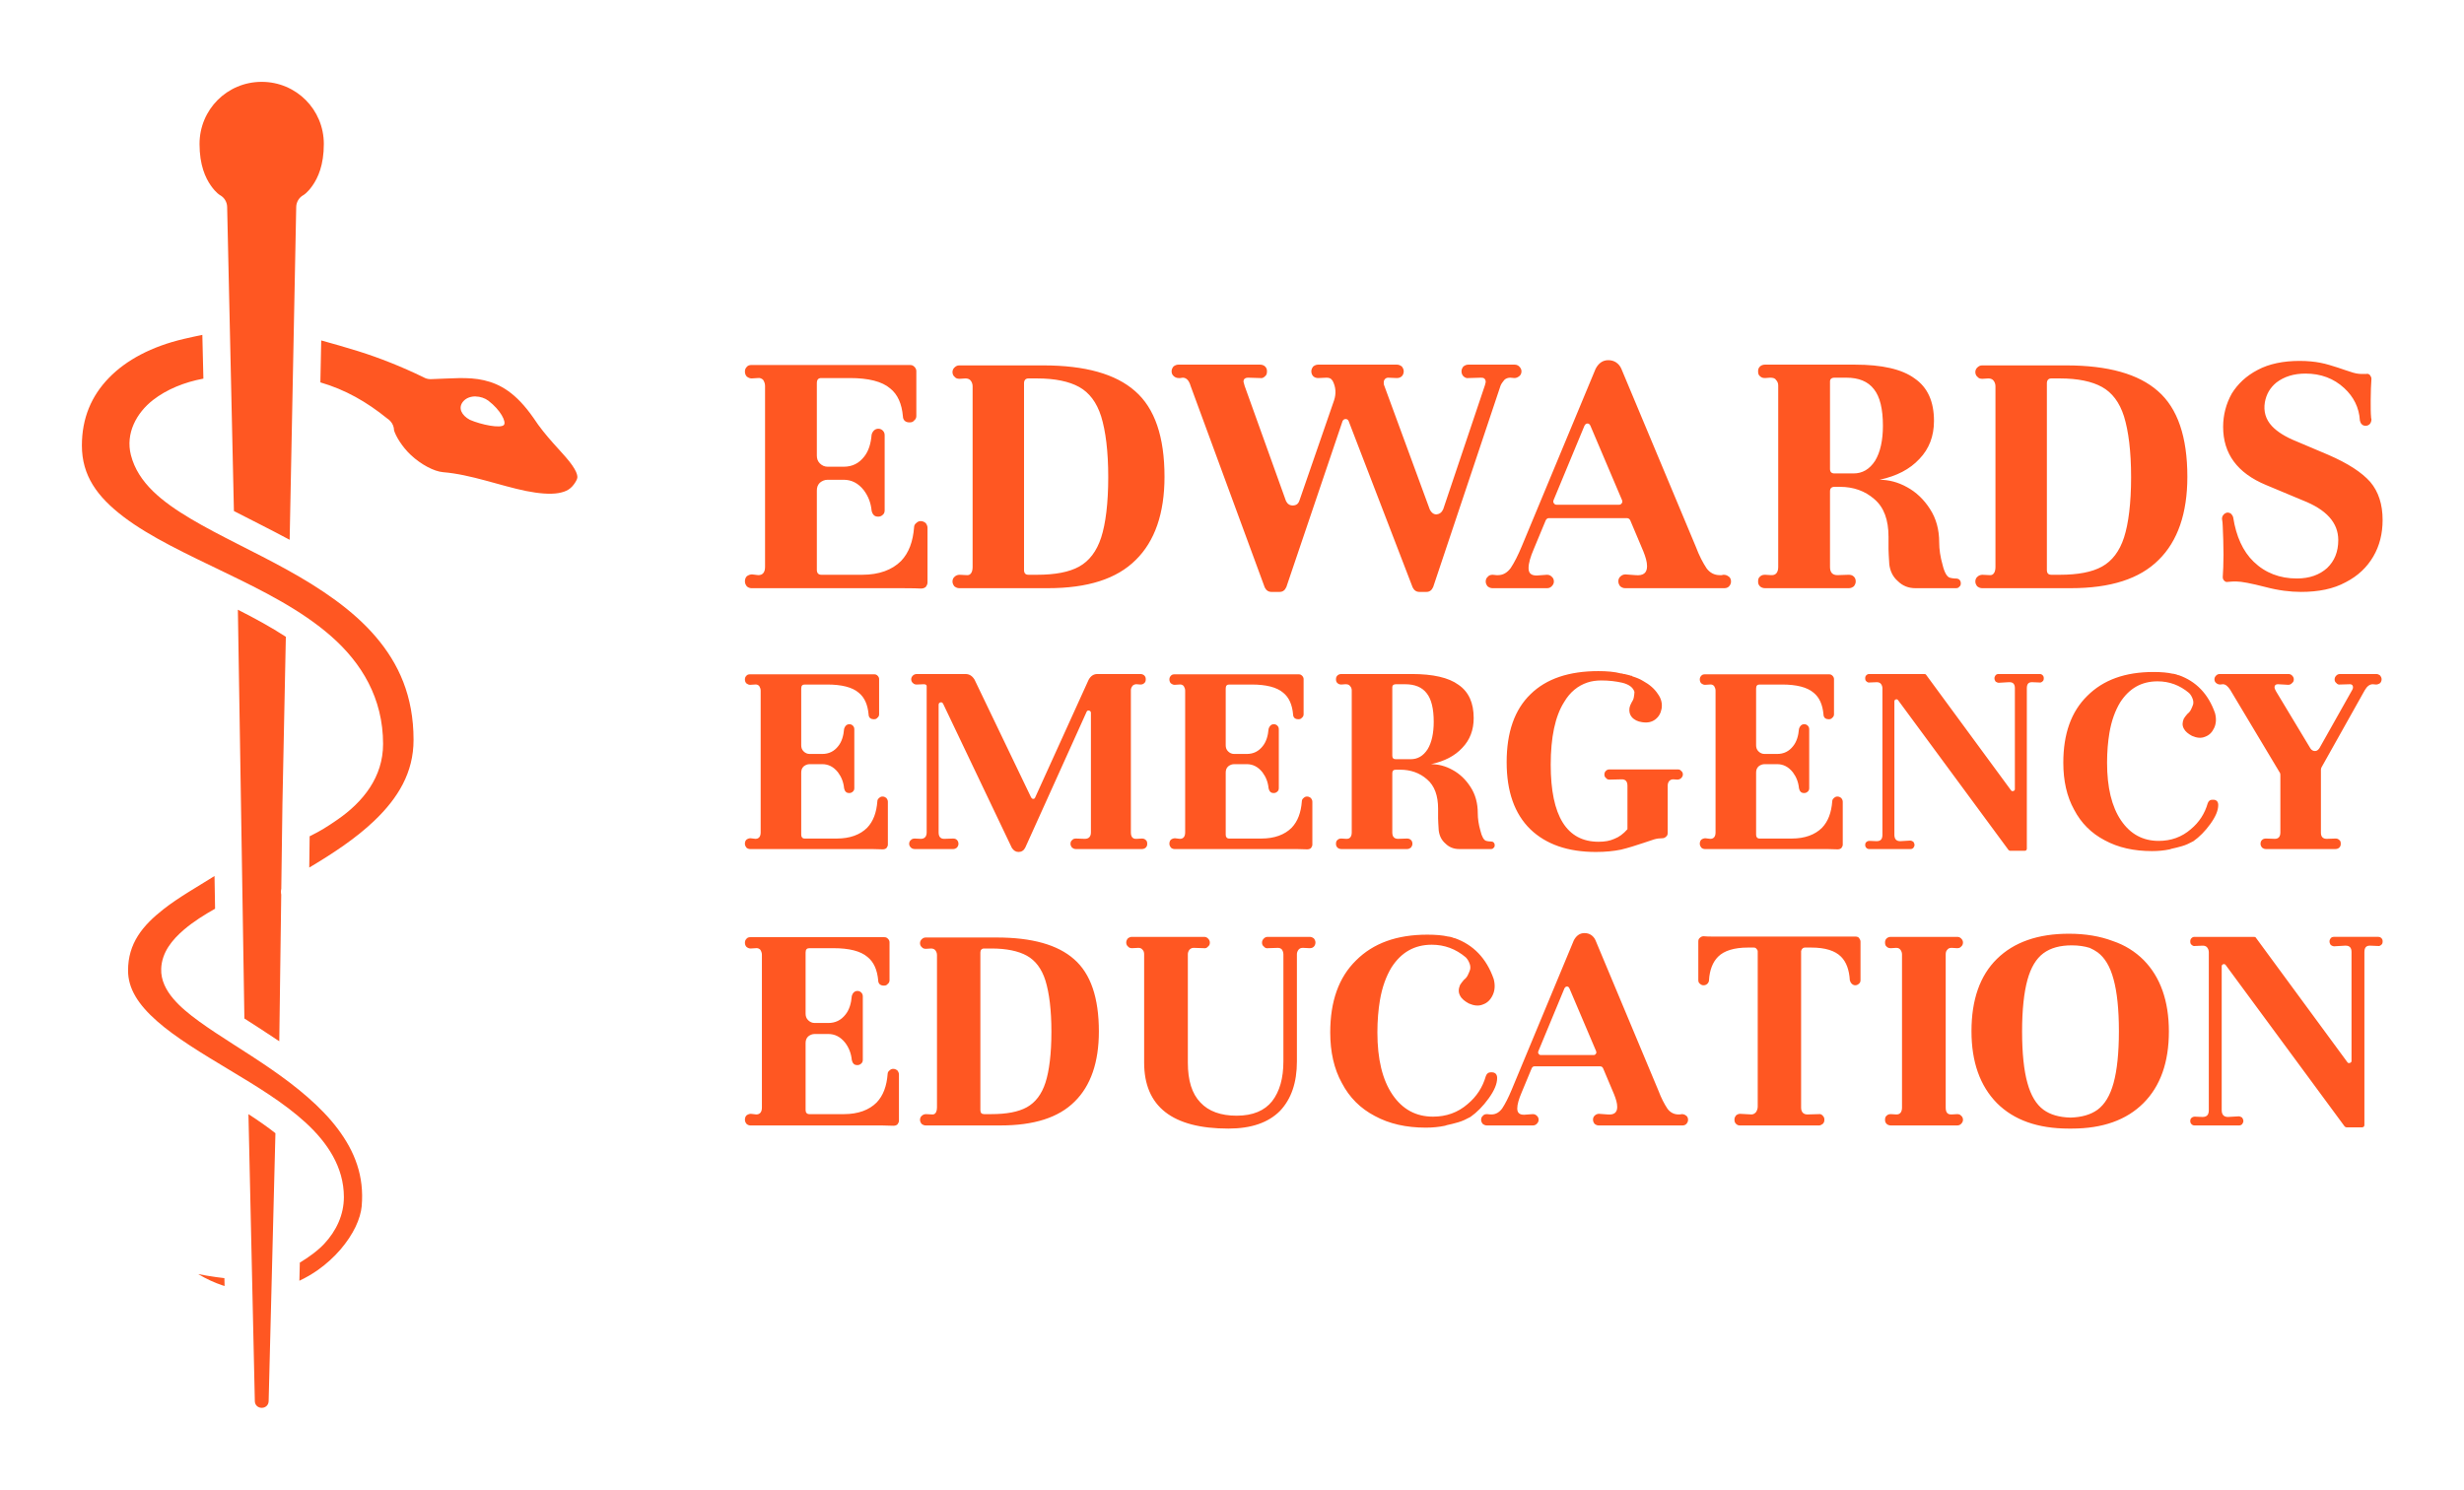
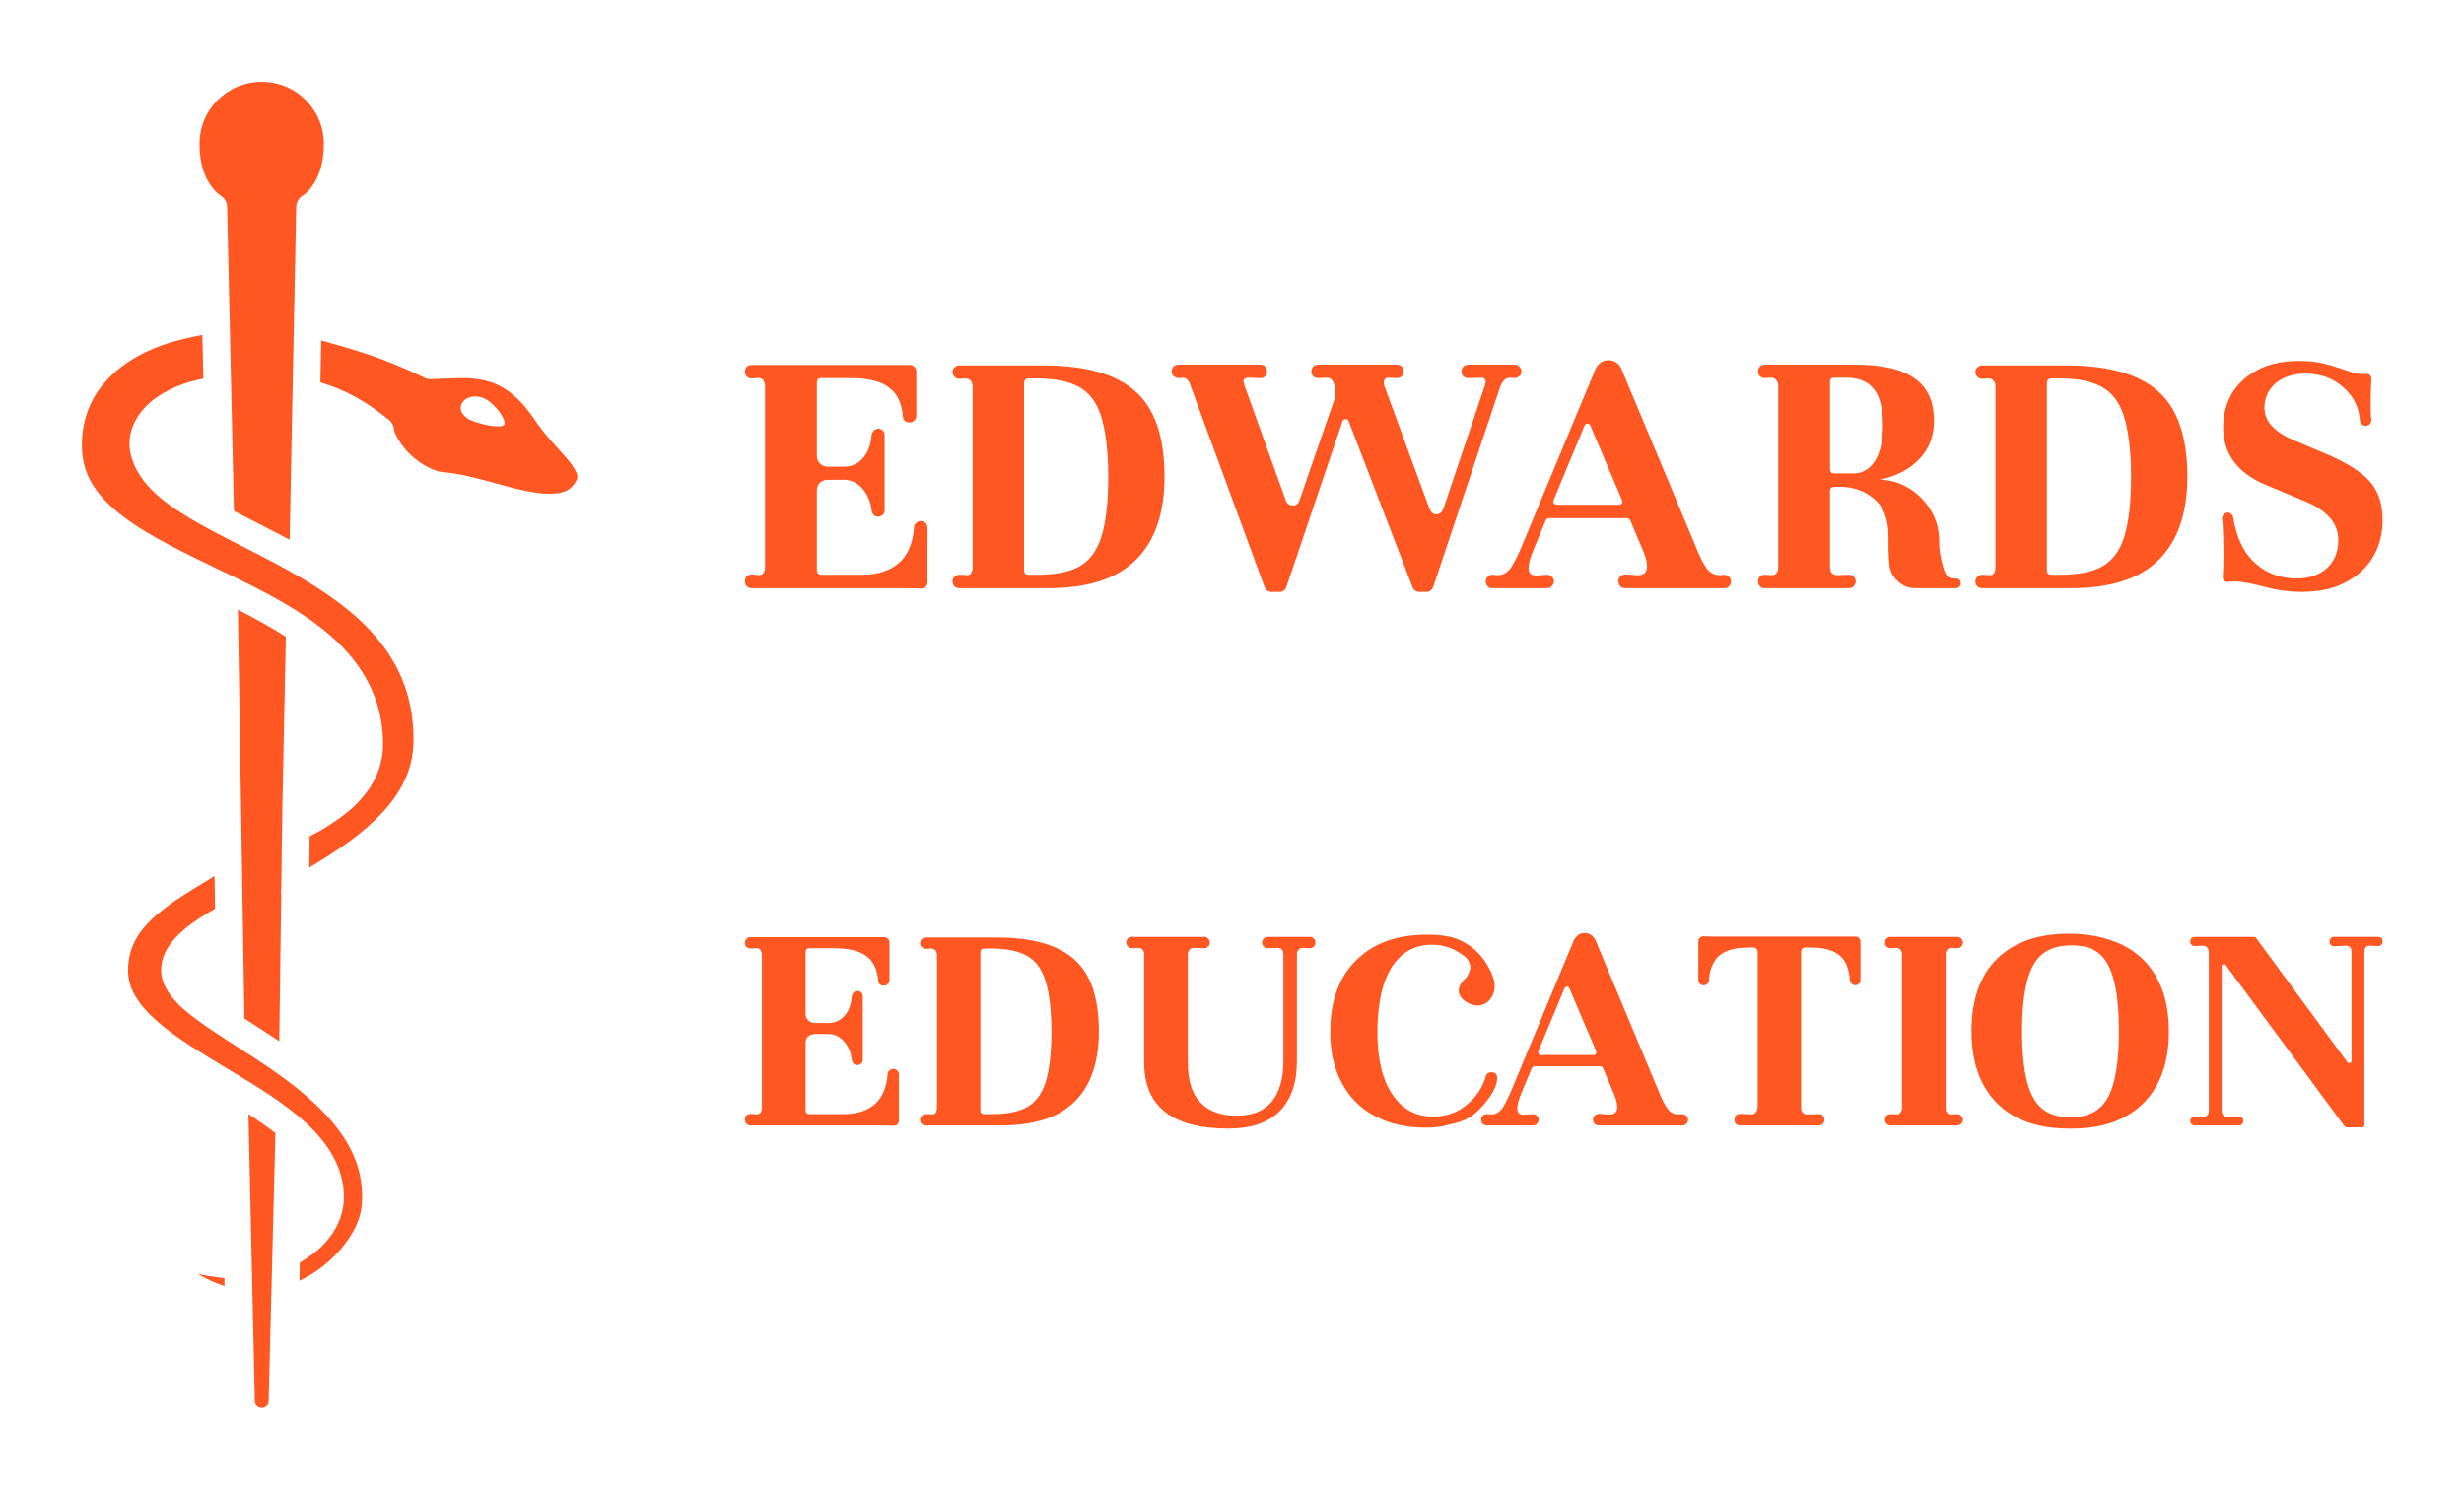
<svg xmlns="http://www.w3.org/2000/svg" version="1.1" width="3213.523" height="1943.06" viewBox="0 0 3213.523 1943.06">
  <g transform="scale(10.676) translate(10, 10)">
    <defs id="SvgjsDefs4599" />
    <g id="SvgjsG4600" featureKey="symbolFeature-0" transform="matrix(6.123,0,0,6.123,-50.731,0)" fill="#ff5722">
      <g transform="translate(131.03,-196.708)">
        <path d="m -119.157,196.708 c -0.688,0 -1.24,0.552 -1.24,1.24 0,0.422 0.118,0.676 0.226,0.83 0.108,0.154 0.185,0.192 0.185,0.192 0.085,0.048 0.138,0.137 0.14,0.234 l 0.135,6.068 c 0.347,0.18 0.727,0.367 1.112,0.574 l 0.131,-6.641 c 0.002,-0.098 0.055,-0.187 0.14,-0.235 0,0 0.077,-0.038 0.185,-0.192 0.108,-0.154 0.226,-0.407 0.226,-0.83 0,-0.688 -0.552,-1.24 -1.24,-1.24 z m -1.184,5.049 c -0.108,0.022 -0.235,0.049 -0.371,0.081 -0.636,0.149 -1.147,0.419 -1.494,0.778 -0.347,0.358 -0.538,0.8 -0.538,1.349 0,0.599 0.304,1.021 0.831,1.422 0.526,0.401 1.264,0.745 2.018,1.109 0.754,0.364 1.526,0.748 2.128,1.278 0.602,0.53 1.032,1.232 1.032,2.146 0,0.661 -0.398,1.157 -0.913,1.512 -0.205,0.141 -0.33,0.221 -0.552,0.33 l -0.008,0.624 c 0.467,-0.277 0.931,-0.583 1.297,-0.933 0.477,-0.455 0.784,-0.964 0.784,-1.614 0,-0.874 -0.294,-1.519 -0.754,-2.058 -0.46,-0.539 -1.096,-0.963 -1.761,-1.332 -0.665,-0.369 -1.356,-0.681 -1.928,-1.021 -0.571,-0.34 -1.053,-0.715 -1.196,-1.272 -0.111,-0.433 0.111,-0.842 0.442,-1.1 0.273,-0.212 0.624,-0.355 1.004,-0.426 z m 2.372,0.108 -0.017,0.84 c 0.497,0.145 0.921,0.386 1.336,0.722 0.025,0.016 0.047,0.035 0.066,0.058 0.043,0.049 0.067,0.112 0.068,0.177 0.03,0.106 0.154,0.323 0.336,0.493 0.202,0.189 0.462,0.327 0.643,0.342 0.548,0.044 1.145,0.272 1.654,0.375 0.254,0.051 0.482,0.07 0.645,0.042 0.163,-0.029 0.257,-0.082 0.342,-0.221 0.045,-0.074 0.043,-0.097 0.029,-0.153 -0.014,-0.056 -0.064,-0.146 -0.15,-0.255 -0.172,-0.217 -0.473,-0.496 -0.718,-0.872 -0.35,-0.502 -0.664,-0.675 -0.985,-0.75 -0.321,-0.075 -0.67,-0.033 -1.053,-0.023 -6.7e-4,4e-5 -0.001,7e-5 -0.002,1e-4 -0.001,4e-5 -0.003,7e-5 -0.004,1.1e-4 -0.007,2.3e-4 -0.015,1.7e-4 -0.022,-1.8e-4 -3.3e-4,-4e-5 -6.7e-4,-8e-5 -10e-4,-1.2e-4 -0.045,-0.002 -0.089,-0.015 -0.128,-0.038 -0.437,-0.212 -0.873,-0.385 -1.3,-0.519 -0.238,-0.075 -0.522,-0.155 -0.739,-0.215 z m 3.079,1.121 c 0.094,0.001 0.188,0.034 0.255,0.084 0.246,0.188 0.362,0.423 0.311,0.484 -0.063,0.074 -0.45,-0.002 -0.682,-0.103 -0.159,-0.087 -0.242,-0.234 -0.131,-0.366 0.062,-0.072 0.155,-0.101 0.248,-0.1 z m -4.742,4.254 0.062,3.874 v 2.3e-4 l 0.068,4.284 c 0.219,0.141 0.456,0.292 0.696,0.454 l 0.039,-2.925 c -0.008,-0.039 -0.008,-0.08 0.001,-0.118 l 0.023,-1.692 c 0,-6.7e-4 0,-0.001 0,-0.002 l 0.068,-3.334 c -0.293,-0.191 -0.619,-0.369 -0.957,-0.54 z m -0.466,5.315 c -0.344,0.217 -0.711,0.422 -1.015,0.66 -0.425,0.332 -0.709,0.686 -0.71,1.223 -10e-4,0.364 0.203,0.682 0.577,1.012 0.374,0.33 0.901,0.647 1.44,0.971 0.539,0.324 1.091,0.656 1.526,1.055 0.435,0.399 0.763,0.888 0.763,1.486 0,0.173 -0.037,0.343 -0.105,0.5 -0.068,0.157 -0.166,0.302 -0.287,0.432 -0.135,0.144 -0.325,0.278 -0.487,0.375 l -0.009,0.362 c 0.13,-0.061 0.254,-0.133 0.369,-0.214 0.171,-0.121 0.323,-0.261 0.45,-0.408 0.127,-0.148 0.229,-0.303 0.301,-0.452 0.071,-0.149 0.112,-0.291 0.123,-0.41 0.054,-0.604 -0.138,-1.094 -0.475,-1.544 -0.337,-0.449 -0.825,-0.844 -1.331,-1.194 -0.506,-0.35 -1.028,-0.655 -1.438,-0.953 -0.205,-0.149 -0.383,-0.295 -0.521,-0.46 -0.138,-0.165 -0.243,-0.363 -0.235,-0.589 0.012,-0.332 0.222,-0.582 0.453,-0.78 0.192,-0.164 0.413,-0.301 0.622,-0.419 z m 0.677,4.753 0.127,5.711 c 7e-5,0.004 7e-5,0.007 0,0.011 3.7e-4,0.079 0.059,0.137 0.138,0.137 0.079,0 0.138,-0.058 0.138,-0.138 2e-5,-0.002 7e-5,-0.005 1.5e-4,-0.007 l 0.135,-5.335 c -0.163,-0.129 -0.345,-0.255 -0.538,-0.38 z m -1.003,3.19 c 0.164,0.098 0.325,0.172 0.482,0.224 0.015,0.005 0.03,0.009 0.045,0.014 l -0.004,-0.157 c -0.113,-0.011 -0.22,-0.029 -0.35,-0.049 -0.057,-0.009 -0.115,-0.02 -0.174,-0.032 z m 0.579,2.512 c 1.5e-4,-0.001 -7e-5,0.003 -1.5e-4,0.005 v 9.5e-4 0.003 c -2e-5,-0.004 3e-5,-0.007 1.5e-4,-0.011 z" style="color:;font-style:normal;font-variant:normal;font-weight:normal;font-stretch:normal;font-size:medium;line-height:normal;font-family:sans-serif;font-variant-ligatures:normal;font-variant-position:normal;font-variant-caps:normal;font-variant-numeric:normal;font-variant-alternates:normal;font-feature-settings:normal;text-indent:0;text-align:start;text-decoration:none;text-decoration-line:none;text-decoration-style:solid;text-decoration-color:;letter-spacing:normal;word-spacing:normal;text-transform:none;writing-mode:lr-tb;direction:ltr;text-orientation:mixed;dominant-baseline:auto;baseline-shift:baseline;text-anchor:start;white-space:normal;shape-padding:0;clip-rule:nonzero;display:inline;overflow:visible;visibility:visible;opacity:1;isolation:auto;mix-blend-mode:normal;color-interpolation:sRGB;color-interpolation-filters:linearRGB;solid-color:;solid-opacity:1;vector-effect:none;fill:#ff5722;fill-opacity:1;fill-rule:nonzero;stroke:none;stroke-width:0.551;stroke-linecap:round;stroke-linejoin:round;stroke-miterlimit:4;stroke-dasharray:none;stroke-dashoffset:0;stroke-opacity:1;color-rendering:auto;image-rendering:auto;shape-rendering:auto;text-rendering:auto;enable-background:accumulate" />
      </g>
    </g>
    <g id="SvgjsG4601" featureKey="nameFeature-0" transform="matrix(1.138,0,0,1.138,77.815,16.344)" fill="#ff5722">
      <path d="M21.64 32.8 l0.04 0 c0.2 0 0.36 0.08 0.52 0.2 c0.12 0.16 0.2 0.32 0.2 0.52 l0 5.88 c0 0.16 -0.08 0.32 -0.2 0.48 c-0.16 0.12 -0.32 0.16 -0.52 0.16 c-0.68 -0.04 -1.76 -0.04 -3.16 -0.04 l-15.04 0 c-0.16 0 -0.36 -0.08 -0.48 -0.2 c-0.12 -0.16 -0.2 -0.32 -0.2 -0.52 l0 -0.04 c0 -0.2 0.08 -0.4 0.2 -0.52 c0.16 -0.12 0.36 -0.2 0.56 -0.2 l0.68 0.08 c0.48 0 0.72 -0.32 0.72 -0.88 l0 -19.44 c0 -0.24 -0.08 -0.44 -0.2 -0.64 c-0.16 -0.16 -0.36 -0.24 -0.6 -0.2 l-0.64 0.04 c-0.2 0 -0.36 -0.08 -0.52 -0.2 c-0.12 -0.12 -0.2 -0.32 -0.2 -0.52 l0 -0.04 c0 -0.2 0.08 -0.36 0.2 -0.48 c0.12 -0.16 0.32 -0.2 0.48 -0.2 l17 0 l0.04 0 c0.2 0 0.32 0.04 0.48 0.2 c0.12 0.12 0.2 0.28 0.2 0.44 l0 4.84 c0 0.2 -0.08 0.36 -0.24 0.48 c-0.12 0.16 -0.28 0.2 -0.48 0.2 l-0.04 0 c-0.16 0 -0.32 -0.04 -0.48 -0.16 c-0.12 -0.12 -0.2 -0.28 -0.2 -0.48 c-0.12 -1.36 -0.56 -2.36 -1.36 -3 c-0.88 -0.76 -2.36 -1.12 -4.32 -1.12 l-3.08 0 c-0.32 0 -0.48 0.16 -0.48 0.56 l0 7.76 c0 0.32 0.08 0.6 0.32 0.84 s0.52 0.36 0.84 0.36 l1.72 0 c0.92 0 1.64 -0.36 2.2 -1.08 c0.48 -0.6 0.72 -1.4 0.8 -2.36 c0.04 -0.16 0.12 -0.32 0.24 -0.44 s0.28 -0.2 0.48 -0.2 s0.36 0.08 0.48 0.2 c0.16 0.16 0.2 0.32 0.2 0.52 l0 8.04 c0 0.16 -0.04 0.36 -0.2 0.48 c-0.12 0.12 -0.28 0.2 -0.48 0.2 s-0.36 -0.04 -0.48 -0.16 s-0.2 -0.28 -0.24 -0.48 c-0.08 -0.84 -0.36 -1.56 -0.84 -2.2 c-0.6 -0.76 -1.32 -1.12 -2.16 -1.12 l-1.72 0 c-0.32 0 -0.6 0.12 -0.84 0.32 c-0.24 0.24 -0.32 0.52 -0.32 0.84 l0 8.52 c0 0.32 0.16 0.52 0.48 0.52 l4.4 0 c1.8 0 3.2 -0.52 4.16 -1.48 c0.84 -0.88 1.28 -2.08 1.4 -3.64 c0 -0.16 0.08 -0.32 0.24 -0.44 c0.12 -0.12 0.28 -0.2 0.44 -0.2 z M44.68 18.84 c2.12 1.84 3.16 4.92 3.16 9.2 c0 3.92 -1.04 6.92 -3.08 8.92 c-2.04 2.04 -5.16 3.04 -9.44 3.04 l-9.52 0 c-0.2 0 -0.36 -0.08 -0.52 -0.2 c-0.12 -0.16 -0.2 -0.32 -0.2 -0.52 s0.08 -0.4 0.24 -0.52 c0.12 -0.12 0.32 -0.2 0.52 -0.2 l0.8 0.04 l0.04 0 c0.2 0 0.32 -0.08 0.44 -0.28 c0.08 -0.16 0.12 -0.36 0.12 -0.6 l0 -19.4 c0 -0.24 -0.08 -0.44 -0.2 -0.6 s-0.32 -0.24 -0.56 -0.24 l-0.64 0.04 c-0.2 0 -0.4 -0.04 -0.52 -0.2 c-0.16 -0.12 -0.24 -0.32 -0.24 -0.52 s0.08 -0.36 0.2 -0.48 c0.16 -0.16 0.32 -0.24 0.52 -0.24 l9.04 0 c4.48 0 7.76 0.92 9.84 2.76 z M41.04 34.56 c0.48 -1.48 0.76 -3.68 0.76 -6.48 s-0.28 -4.96 -0.76 -6.52 c-0.48 -1.52 -1.28 -2.56 -2.36 -3.16 s-2.6 -0.92 -4.52 -0.92 l-0.92 0 c-0.32 0 -0.48 0.2 -0.48 0.52 l0 20.04 c0 0.36 0.16 0.52 0.48 0.52 l0.92 0 c1.92 0 3.44 -0.28 4.52 -0.88 s1.88 -1.64 2.36 -3.12 z M79.72 16.72 c0 -0.2 0.08 -0.36 0.2 -0.52 c0.16 -0.12 0.32 -0.2 0.52 -0.2 l5 0 c0.2 0 0.36 0.08 0.48 0.2 c0.16 0.16 0.24 0.32 0.24 0.52 s-0.08 0.4 -0.24 0.52 s-0.32 0.2 -0.52 0.2 l-0.44 -0.04 c-0.24 0 -0.48 0.08 -0.64 0.24 c-0.16 0.2 -0.32 0.4 -0.4 0.6 l-7.24 21.64 c-0.16 0.36 -0.4 0.52 -0.72 0.52 l-0.76 0 c-0.32 0 -0.56 -0.16 -0.72 -0.48 l-6.88 -17.88 c-0.08 -0.16 -0.2 -0.2 -0.32 -0.2 c-0.16 0 -0.24 0.08 -0.32 0.2 l-6.04 17.84 c-0.16 0.36 -0.4 0.52 -0.72 0.52 l-0.88 0 c-0.32 0 -0.56 -0.16 -0.72 -0.48 l-7.96 -21.64 c-0.16 -0.56 -0.44 -0.88 -0.84 -0.88 l-0.28 0.04 l-0.16 0 c-0.2 0 -0.4 -0.08 -0.52 -0.2 c-0.16 -0.12 -0.24 -0.32 -0.24 -0.52 s0.08 -0.36 0.2 -0.52 c0.16 -0.12 0.32 -0.2 0.52 -0.2 l8.8 0 c0.2 0 0.4 0.08 0.52 0.2 c0.16 0.16 0.2 0.32 0.2 0.52 s-0.04 0.4 -0.2 0.52 c-0.16 0.16 -0.32 0.24 -0.52 0.2 l-1.28 -0.04 c-0.2 0 -0.32 0.04 -0.4 0.12 c-0.08 0.04 -0.12 0.16 -0.12 0.32 l0.12 0.44 l4.44 12.36 c0.16 0.32 0.4 0.48 0.72 0.48 c0.36 0 0.6 -0.16 0.72 -0.52 l3.72 -10.76 c0.24 -0.72 0.2 -1.44 -0.16 -2.12 l-0.04 -0.04 c-0.12 -0.2 -0.32 -0.28 -0.6 -0.28 l-0.88 0.04 c-0.2 0 -0.4 -0.04 -0.56 -0.2 c-0.12 -0.12 -0.2 -0.32 -0.2 -0.52 s0.08 -0.36 0.2 -0.52 c0.16 -0.12 0.32 -0.2 0.52 -0.2 l8.48 0 c0.2 0 0.36 0.08 0.52 0.2 c0.12 0.16 0.2 0.32 0.2 0.52 s-0.08 0.4 -0.2 0.52 c-0.16 0.16 -0.36 0.2 -0.56 0.2 l-0.92 -0.04 c-0.2 0 -0.36 0.12 -0.44 0.32 c-0.04 0.2 -0.04 0.4 0.04 0.56 l4.88 13.28 c0.16 0.32 0.4 0.52 0.72 0.52 c0.32 -0.04 0.56 -0.2 0.72 -0.56 l4.48 -13.32 l0.08 -0.32 c0 -0.16 -0.04 -0.28 -0.12 -0.36 c-0.12 -0.12 -0.24 -0.12 -0.4 -0.12 l-1.32 0.04 c-0.2 0.04 -0.4 -0.04 -0.56 -0.2 c-0.12 -0.12 -0.2 -0.32 -0.2 -0.52 z M107.84 38.56 c0.2 0 0.36 0.04 0.52 0.16 c0.16 0.08 0.24 0.24 0.28 0.4 c0.04 0.24 0 0.44 -0.16 0.64 c-0.12 0.16 -0.32 0.24 -0.52 0.24 l-10.68 0 c-0.2 0 -0.36 -0.08 -0.52 -0.2 c-0.12 -0.16 -0.2 -0.32 -0.2 -0.52 l0 -0.04 c0 -0.2 0.08 -0.36 0.2 -0.48 c0.16 -0.16 0.36 -0.24 0.56 -0.24 l1.08 0.08 c0.84 0.08 1.24 -0.24 1.24 -0.96 c0 -0.48 -0.16 -1 -0.4 -1.6 l-1.4 -3.32 c-0.08 -0.16 -0.2 -0.24 -0.36 -0.24 l-8.4 0 c-0.12 0 -0.24 0.08 -0.32 0.24 l-1.28 3.08 c-0.36 0.84 -0.56 1.52 -0.56 2.04 c0 0.56 0.28 0.8 0.88 0.8 l1.08 -0.08 c0.2 0 0.36 0.04 0.52 0.2 c0.16 0.12 0.24 0.32 0.24 0.52 s-0.08 0.36 -0.24 0.52 c-0.12 0.12 -0.28 0.2 -0.48 0.2 l-5.88 0 c-0.2 0 -0.36 -0.08 -0.52 -0.2 c-0.12 -0.16 -0.2 -0.32 -0.2 -0.52 s0.08 -0.4 0.24 -0.52 c0.12 -0.16 0.32 -0.2 0.52 -0.2 l0.4 0.04 l0.16 0 c0.56 0 1 -0.28 1.36 -0.76 c0.4 -0.6 0.8 -1.4 1.2 -2.36 l7.92 -19.04 c0.32 -0.6 0.76 -0.92 1.36 -0.92 c0.32 0 0.6 0.08 0.84 0.24 s0.44 0.4 0.56 0.68 l8 19.12 c0.36 0.96 0.76 1.72 1.16 2.32 c0.36 0.48 0.84 0.72 1.4 0.72 l0.2 0 z M89.6 30.56 c-0.04 0.12 -0.04 0.24 0.04 0.32 c0.08 0.12 0.16 0.16 0.28 0.16 l6.72 0 c0.12 0 0.2 -0.04 0.28 -0.16 c0.08 -0.08 0.08 -0.2 0.04 -0.32 l-3.4 -8 c-0.08 -0.16 -0.16 -0.24 -0.32 -0.24 c-0.12 0 -0.24 0.08 -0.32 0.24 z M132.68 38.96 l0.08 0 c0.16 0 0.32 0.04 0.4 0.12 c0.12 0.12 0.16 0.24 0.16 0.4 s-0.04 0.28 -0.16 0.36 c-0.08 0.12 -0.2 0.16 -0.36 0.16 l-4.36 0 c-0.72 0 -1.36 -0.24 -1.88 -0.76 c-0.56 -0.48 -0.84 -1.12 -0.92 -1.84 l0 -0.04 c-0.04 -0.72 -0.08 -1.2 -0.08 -1.56 l0 -1.32 c0 -1.8 -0.48 -3.16 -1.52 -4.04 c-1 -0.88 -2.24 -1.32 -3.68 -1.32 l-0.6 0 c-0.16 0 -0.28 0.04 -0.36 0.12 s-0.12 0.2 -0.12 0.36 l0 8.12 c0 0.56 0.24 0.88 0.8 0.88 l1.2 -0.04 c0.2 0 0.4 0.04 0.56 0.2 c0.12 0.12 0.2 0.28 0.2 0.52 c0 0.2 -0.08 0.36 -0.2 0.52 c-0.16 0.12 -0.32 0.2 -0.52 0.2 l-9.04 0 c-0.2 0 -0.4 -0.08 -0.52 -0.2 c-0.16 -0.16 -0.2 -0.32 -0.2 -0.52 s0.04 -0.4 0.2 -0.52 c0.16 -0.16 0.32 -0.2 0.56 -0.2 l0.64 0.04 l0.08 0 c0.44 0 0.68 -0.32 0.68 -0.88 l0 -19.48 c0 -0.24 -0.08 -0.44 -0.24 -0.6 c-0.12 -0.2 -0.36 -0.24 -0.64 -0.24 l-0.52 0.04 c-0.24 0 -0.4 -0.04 -0.56 -0.2 c-0.16 -0.12 -0.2 -0.32 -0.2 -0.52 s0.04 -0.36 0.2 -0.52 c0.12 -0.12 0.32 -0.2 0.52 -0.2 l9.68 0 c2.88 0 5.04 0.48 6.4 1.48 c1.4 0.96 2.08 2.48 2.08 4.56 c0 1.64 -0.52 3 -1.56 4.08 c-1.04 1.12 -2.44 1.84 -4.28 2.24 c0.96 0 1.96 0.24 2.96 0.8 c0.96 0.52 1.8 1.32 2.44 2.32 c0.68 1.04 1 2.24 1 3.6 c0 0.76 0.12 1.56 0.36 2.4 c0.2 0.84 0.48 1.32 0.8 1.4 c0.16 0.04 0.36 0.08 0.52 0.08 z M124.12 26.32 c0.56 -0.92 0.84 -2.2 0.84 -3.76 c0 -1.8 -0.32 -3.12 -0.96 -3.92 c-0.64 -0.84 -1.64 -1.24 -2.96 -1.24 l-1.28 0 c-0.32 0 -0.48 0.16 -0.48 0.4 l0 9.4 c0 0.16 0.04 0.28 0.12 0.36 s0.2 0.12 0.36 0.12 l2.04 0 c0.96 0 1.72 -0.44 2.32 -1.36 z M154.48 18.84 c2.12 1.84 3.16 4.92 3.16 9.2 c0 3.92 -1.04 6.92 -3.08 8.92 c-2.04 2.04 -5.16 3.04 -9.44 3.04 l-9.52 0 c-0.2 0 -0.36 -0.08 -0.52 -0.2 c-0.12 -0.16 -0.2 -0.32 -0.2 -0.52 s0.08 -0.4 0.24 -0.52 c0.12 -0.12 0.32 -0.2 0.52 -0.2 l0.8 0.04 l0.04 0 c0.2 0 0.32 -0.08 0.44 -0.28 c0.08 -0.16 0.12 -0.36 0.12 -0.6 l0 -19.4 c0 -0.24 -0.08 -0.44 -0.2 -0.6 s-0.32 -0.24 -0.56 -0.24 l-0.64 0.04 c-0.2 0 -0.4 -0.04 -0.52 -0.2 c-0.16 -0.12 -0.24 -0.32 -0.24 -0.52 s0.08 -0.36 0.2 -0.48 c0.16 -0.16 0.32 -0.24 0.52 -0.24 l9.04 0 c4.48 0 7.76 0.92 9.84 2.76 z M150.84 34.56 c0.48 -1.48 0.76 -3.68 0.76 -6.48 s-0.28 -4.96 -0.76 -6.52 c-0.48 -1.52 -1.28 -2.56 -2.36 -3.16 s-2.6 -0.92 -4.52 -0.92 l-0.92 0 c-0.32 0 -0.48 0.2 -0.48 0.52 l0 20.04 c0 0.36 0.16 0.52 0.48 0.52 l0.92 0 c1.92 0 3.44 -0.28 4.52 -0.88 s1.88 -1.64 2.36 -3.12 z M177.28 28.6 c0.88 1.04 1.32 2.4 1.32 4.08 c0 1.44 -0.32 2.76 -1 3.92 s-1.64 2.08 -2.96 2.76 c-1.32 0.72 -2.92 1.04 -4.8 1.04 c-1.16 0 -2.44 -0.16 -3.8 -0.52 c-1.56 -0.4 -2.6 -0.6 -3.16 -0.6 c-0.24 0 -0.52 0 -0.84 0.04 l0 0 l-0.04 0 c-0.16 0.04 -0.28 0 -0.4 -0.12 s-0.16 -0.24 -0.16 -0.4 c0.04 -0.6 0.08 -1.4 0.08 -2.4 c0 -1.08 -0.04 -2.08 -0.08 -3 c0 -0.32 -0.04 -0.6 -0.08 -0.84 c0 -0.16 0.04 -0.32 0.16 -0.44 c0.08 -0.12 0.24 -0.2 0.4 -0.24 c0.16 0 0.28 0.04 0.4 0.12 c0.12 0.12 0.2 0.24 0.24 0.4 c0.32 2.04 1.04 3.64 2.2 4.76 c1.24 1.2 2.8 1.8 4.64 1.8 c1.36 0 2.44 -0.4 3.24 -1.12 c0.8 -0.76 1.2 -1.76 1.2 -3 c0 -1.88 -1.28 -3.28 -3.84 -4.28 l-3.92 -1.64 c-3.08 -1.28 -4.6 -3.36 -4.6 -6.24 c0 -1.28 0.32 -2.48 0.92 -3.56 c0.64 -1.04 1.56 -1.92 2.8 -2.56 c1.2 -0.64 2.72 -0.96 4.48 -0.96 c0.88 0 1.64 0.08 2.24 0.2 c0.64 0.12 1.24 0.32 1.88 0.52 c0.6 0.2 1.04 0.36 1.32 0.44 c0.44 0.16 0.84 0.24 1.2 0.24 l0.52 0 c0.16 -0.04 0.28 0 0.4 0.12 c0.08 0.12 0.16 0.24 0.16 0.4 c-0.04 0.6 -0.08 1.4 -0.08 2.36 c0 0.8 0 1.36 0.04 1.72 c0 0.08 0 0.16 0.04 0.24 c0 0.2 -0.04 0.36 -0.16 0.52 c-0.12 0.12 -0.24 0.2 -0.44 0.2 l-0.04 0 c-0.16 0 -0.28 -0.04 -0.4 -0.16 s-0.16 -0.24 -0.2 -0.4 c-0.08 -1.4 -0.68 -2.56 -1.68 -3.48 c-1.12 -1.04 -2.52 -1.56 -4.16 -1.56 c-1.24 0 -2.28 0.32 -3.12 0.96 c-0.68 0.56 -1.08 1.24 -1.24 2.12 c-0.16 0.96 0.08 1.84 0.76 2.56 c0.56 0.6 1.44 1.16 2.64 1.64 l3.4 1.44 c2.12 0.92 3.6 1.88 4.52 2.92 z" />
    </g>
    <g id="SvgjsG4602" featureKey="nameFeature-1" transform="matrix(0.891,0,0,0.891,78.504,58.096)" fill="#ff5722">
-       <path d="M21.64 32.8 l0.04 0 c0.2 0 0.36 0.08 0.52 0.2 c0.12 0.16 0.2 0.32 0.2 0.52 l0 5.88 c0 0.16 -0.08 0.32 -0.2 0.48 c-0.16 0.12 -0.32 0.16 -0.52 0.16 c-0.68 -0.04 -1.76 -0.04 -3.16 -0.04 l-15.04 0 c-0.16 0 -0.36 -0.08 -0.48 -0.2 c-0.12 -0.16 -0.2 -0.32 -0.2 -0.52 l0 -0.04 c0 -0.2 0.08 -0.4 0.2 -0.52 c0.16 -0.12 0.36 -0.2 0.56 -0.2 l0.68 0.08 c0.48 0 0.72 -0.32 0.72 -0.88 l0 -19.44 c0 -0.24 -0.08 -0.44 -0.2 -0.64 c-0.16 -0.16 -0.36 -0.24 -0.6 -0.2 l-0.64 0.04 c-0.2 0 -0.36 -0.08 -0.52 -0.2 c-0.12 -0.12 -0.2 -0.32 -0.2 -0.52 l0 -0.04 c0 -0.2 0.08 -0.36 0.2 -0.48 c0.12 -0.16 0.32 -0.2 0.48 -0.2 l17 0 l0.04 0 c0.2 0 0.32 0.04 0.48 0.2 c0.12 0.12 0.2 0.28 0.2 0.44 l0 4.84 c0 0.2 -0.08 0.36 -0.24 0.48 c-0.12 0.16 -0.28 0.2 -0.48 0.2 l-0.04 0 c-0.16 0 -0.32 -0.04 -0.48 -0.16 c-0.12 -0.12 -0.2 -0.28 -0.2 -0.48 c-0.12 -1.36 -0.56 -2.36 -1.36 -3 c-0.88 -0.76 -2.36 -1.12 -4.32 -1.12 l-3.08 0 c-0.32 0 -0.48 0.16 -0.48 0.56 l0 7.76 c0 0.32 0.08 0.6 0.32 0.84 s0.52 0.36 0.84 0.36 l1.72 0 c0.92 0 1.64 -0.36 2.2 -1.08 c0.48 -0.6 0.72 -1.4 0.8 -2.36 c0.04 -0.16 0.12 -0.32 0.24 -0.44 s0.28 -0.2 0.48 -0.2 s0.36 0.08 0.48 0.2 c0.16 0.16 0.2 0.32 0.2 0.52 l0 8.04 c0 0.16 -0.04 0.36 -0.2 0.48 c-0.12 0.12 -0.28 0.2 -0.48 0.2 s-0.36 -0.04 -0.48 -0.16 s-0.2 -0.28 -0.24 -0.48 c-0.08 -0.84 -0.36 -1.56 -0.84 -2.2 c-0.6 -0.76 -1.32 -1.12 -2.16 -1.12 l-1.72 0 c-0.32 0 -0.6 0.12 -0.84 0.32 c-0.24 0.24 -0.32 0.52 -0.32 0.84 l0 8.52 c0 0.32 0.16 0.52 0.48 0.52 l4.4 0 c1.8 0 3.2 -0.52 4.16 -1.48 c0.84 -0.88 1.28 -2.08 1.4 -3.64 c0 -0.16 0.08 -0.32 0.24 -0.44 c0.12 -0.12 0.28 -0.2 0.44 -0.2 z M56.52 38.6 l0.68 -0.04 c0.24 0 0.4 0.04 0.56 0.2 c0.16 0.12 0.2 0.32 0.2 0.52 s-0.04 0.36 -0.2 0.52 c-0.12 0.12 -0.32 0.2 -0.52 0.2 l-9.08 0 c-0.2 0 -0.36 -0.08 -0.52 -0.2 c-0.12 -0.16 -0.2 -0.32 -0.2 -0.52 c0 -0.24 0.08 -0.4 0.24 -0.52 c0.12 -0.16 0.32 -0.2 0.52 -0.2 l1.2 0.04 c0.56 0 0.84 -0.32 0.84 -0.88 l0 -16.4 c0 -0.12 -0.04 -0.2 -0.12 -0.24 c-0.08 -0.08 -0.2 -0.08 -0.28 -0.08 c-0.08 0.04 -0.16 0.08 -0.2 0.2 l-8.4 18.6 c-0.2 0.4 -0.52 0.6 -0.92 0.6 s-0.68 -0.2 -0.92 -0.56 l-9.44 -19.8 c-0.08 -0.08 -0.12 -0.16 -0.24 -0.16 c-0.08 0 -0.16 0 -0.24 0.08 c-0.08 0.04 -0.12 0.12 -0.12 0.24 l0 17.52 c0 0.56 0.24 0.88 0.76 0.88 l1.2 -0.04 c0.24 0 0.4 0.04 0.56 0.2 c0.12 0.12 0.2 0.32 0.2 0.52 s-0.08 0.36 -0.2 0.52 c-0.16 0.12 -0.32 0.2 -0.52 0.2 l-5.28 0 c-0.2 0 -0.4 -0.08 -0.52 -0.2 c-0.16 -0.16 -0.24 -0.32 -0.24 -0.52 s0.08 -0.4 0.24 -0.52 c0.16 -0.16 0.32 -0.2 0.56 -0.2 l0.8 0.04 c0.52 0 0.8 -0.32 0.8 -0.88 l0 -20.08 c0 -0.16 -0.16 -0.24 -0.4 -0.24 l-0.96 0.04 c-0.2 0 -0.36 -0.04 -0.52 -0.2 c-0.16 -0.12 -0.24 -0.32 -0.24 -0.52 s0.08 -0.36 0.24 -0.52 c0.12 -0.12 0.32 -0.2 0.52 -0.2 l6.68 0 c0.52 0 0.92 0.24 1.24 0.76 l7.76 16.16 c0.08 0.12 0.16 0.2 0.28 0.2 c0.16 0 0.24 -0.08 0.28 -0.2 l7.32 -16.12 c0.28 -0.52 0.68 -0.8 1.2 -0.8 l5.92 0 c0.2 0 0.4 0.08 0.52 0.2 c0.16 0.16 0.2 0.32 0.2 0.52 s-0.04 0.4 -0.2 0.52 c-0.16 0.16 -0.32 0.2 -0.56 0.2 l-0.48 -0.04 l-0.08 0 c-0.16 0 -0.36 0.08 -0.48 0.2 c-0.16 0.2 -0.24 0.4 -0.24 0.6 l0 19.52 c0 0.64 0.28 0.92 0.8 0.88 z M79.84 32.8 l0.04 0 c0.2 0 0.36 0.08 0.52 0.2 c0.12 0.16 0.2 0.32 0.2 0.52 l0 5.88 c0 0.16 -0.08 0.32 -0.2 0.48 c-0.16 0.12 -0.32 0.16 -0.52 0.16 c-0.68 -0.04 -1.76 -0.04 -3.16 -0.04 l-15.04 0 c-0.16 0 -0.36 -0.08 -0.48 -0.2 c-0.12 -0.16 -0.2 -0.32 -0.2 -0.52 l0 -0.04 c0 -0.2 0.08 -0.4 0.2 -0.52 c0.16 -0.12 0.36 -0.2 0.56 -0.2 l0.68 0.08 c0.48 0 0.72 -0.32 0.72 -0.88 l0 -19.44 c0 -0.24 -0.08 -0.44 -0.2 -0.64 c-0.16 -0.16 -0.36 -0.24 -0.6 -0.2 l-0.64 0.04 c-0.2 0 -0.36 -0.08 -0.52 -0.2 c-0.12 -0.12 -0.2 -0.32 -0.2 -0.52 l0 -0.04 c0 -0.2 0.08 -0.36 0.2 -0.48 c0.12 -0.16 0.32 -0.2 0.48 -0.2 l17 0 l0.04 0 c0.2 0 0.32 0.04 0.48 0.2 c0.12 0.12 0.2 0.28 0.2 0.44 l0 4.84 c0 0.2 -0.08 0.36 -0.24 0.48 c-0.12 0.16 -0.28 0.2 -0.48 0.2 l-0.04 0 c-0.16 0 -0.32 -0.04 -0.48 -0.16 c-0.12 -0.12 -0.2 -0.28 -0.2 -0.48 c-0.12 -1.36 -0.56 -2.36 -1.36 -3 c-0.88 -0.76 -2.36 -1.12 -4.32 -1.12 l-3.08 0 c-0.32 0 -0.48 0.16 -0.48 0.56 l0 7.76 c0 0.32 0.08 0.6 0.32 0.84 s0.52 0.36 0.84 0.36 l1.72 0 c0.92 0 1.64 -0.36 2.2 -1.08 c0.48 -0.6 0.72 -1.4 0.8 -2.36 c0.04 -0.16 0.12 -0.32 0.24 -0.44 s0.28 -0.2 0.48 -0.2 s0.36 0.08 0.48 0.2 c0.16 0.16 0.2 0.32 0.2 0.52 l0 8.04 c0 0.16 -0.04 0.36 -0.2 0.48 c-0.12 0.12 -0.28 0.2 -0.48 0.2 s-0.36 -0.04 -0.48 -0.16 s-0.2 -0.28 -0.24 -0.48 c-0.08 -0.84 -0.36 -1.56 -0.84 -2.2 c-0.6 -0.76 -1.32 -1.12 -2.16 -1.12 l-1.72 0 c-0.32 0 -0.6 0.12 -0.84 0.32 c-0.24 0.24 -0.32 0.52 -0.32 0.84 l0 8.52 c0 0.32 0.16 0.52 0.48 0.52 l4.4 0 c1.8 0 3.2 -0.52 4.16 -1.48 c0.84 -0.88 1.28 -2.08 1.4 -3.64 c0 -0.16 0.08 -0.32 0.24 -0.44 c0.12 -0.12 0.28 -0.2 0.44 -0.2 z M104.96 38.96 l0.08 0 c0.16 0 0.32 0.04 0.4 0.12 c0.12 0.12 0.16 0.24 0.16 0.4 s-0.04 0.28 -0.16 0.36 c-0.08 0.12 -0.2 0.16 -0.36 0.16 l-4.36 0 c-0.72 0 -1.36 -0.24 -1.88 -0.76 c-0.56 -0.48 -0.84 -1.12 -0.92 -1.84 l0 -0.04 c-0.04 -0.72 -0.08 -1.2 -0.08 -1.56 l0 -1.32 c0 -1.8 -0.48 -3.16 -1.52 -4.04 c-1 -0.88 -2.24 -1.32 -3.68 -1.32 l-0.6 0 c-0.16 0 -0.28 0.04 -0.36 0.12 s-0.12 0.2 -0.12 0.36 l0 8.12 c0 0.56 0.24 0.88 0.8 0.88 l1.2 -0.04 c0.2 0 0.4 0.04 0.56 0.2 c0.12 0.12 0.2 0.28 0.2 0.52 c0 0.2 -0.08 0.36 -0.2 0.52 c-0.16 0.12 -0.32 0.2 -0.52 0.2 l-9.04 0 c-0.2 0 -0.4 -0.08 -0.52 -0.2 c-0.16 -0.16 -0.2 -0.32 -0.2 -0.52 s0.04 -0.4 0.2 -0.52 c0.16 -0.16 0.32 -0.2 0.56 -0.2 l0.64 0.04 l0.08 0 c0.44 0 0.68 -0.32 0.68 -0.88 l0 -19.48 c0 -0.24 -0.08 -0.44 -0.24 -0.6 c-0.12 -0.2 -0.36 -0.24 -0.64 -0.24 l-0.52 0.04 c-0.24 0 -0.4 -0.04 -0.56 -0.2 c-0.16 -0.12 -0.2 -0.32 -0.2 -0.52 s0.04 -0.36 0.2 -0.52 c0.12 -0.12 0.32 -0.2 0.52 -0.2 l9.68 0 c2.88 0 5.04 0.48 6.4 1.48 c1.4 0.96 2.08 2.48 2.08 4.56 c0 1.64 -0.52 3 -1.56 4.08 c-1.04 1.12 -2.44 1.84 -4.28 2.24 c0.96 0 1.96 0.24 2.96 0.8 c0.96 0.52 1.8 1.32 2.44 2.32 c0.68 1.04 1 2.24 1 3.6 c0 0.76 0.12 1.56 0.36 2.4 c0.2 0.84 0.48 1.32 0.8 1.4 c0.16 0.04 0.36 0.08 0.52 0.08 z M96.4 26.32 c0.56 -0.92 0.84 -2.2 0.84 -3.76 c0 -1.8 -0.32 -3.12 -0.96 -3.92 c-0.64 -0.84 -1.64 -1.24 -2.96 -1.24 l-1.28 0 c-0.32 0 -0.48 0.16 -0.48 0.4 l0 9.4 c0 0.16 0.04 0.28 0.12 0.36 s0.2 0.12 0.36 0.12 l2.04 0 c0.96 0 1.72 -0.44 2.32 -1.36 z M130.68 29.08 c0.2 0 0.36 0.04 0.48 0.2 c0.16 0.12 0.24 0.28 0.24 0.48 s-0.08 0.36 -0.24 0.52 c-0.12 0.12 -0.32 0.2 -0.52 0.2 l-0.56 -0.04 c-0.24 0 -0.4 0.08 -0.56 0.24 c-0.12 0.16 -0.2 0.36 -0.2 0.6 l0 6.48 c0 0.2 -0.04 0.4 -0.2 0.52 c-0.16 0.16 -0.32 0.24 -0.56 0.24 c-0.36 0 -0.72 0.04 -1.12 0.16 l-1.44 0.48 c-1.08 0.36 -2.08 0.68 -3.08 0.92 c-0.96 0.2 -2.12 0.32 -3.44 0.32 c-3.84 0 -6.84 -1.04 -9 -3.12 c-2.16 -2.12 -3.24 -5.16 -3.24 -9.2 c0 -4.08 1.08 -7.2 3.28 -9.32 c2.16 -2.12 5.28 -3.16 9.28 -3.16 c1.16 0 2.2 0.08 3.12 0.32 c0.08 0 0.16 0 0.24 0.04 c0.04 0 0.08 0.04 0.16 0.04 l0.08 0 c0.28 0.08 0.52 0.12 0.8 0.2 l0.04 0.04 l0.12 0 l0 0 l0.04 0 c0 0.04 0.04 0.04 0.04 0.04 c0.04 0 0.04 0.04 0.04 0.04 c0.52 0.16 1.04 0.36 1.48 0.64 c0.88 0.48 1.56 1.08 2 1.76 c0.48 0.64 0.64 1.36 0.52 2.04 c-0.12 0.64 -0.4 1.12 -0.88 1.48 s-1.08 0.48 -1.8 0.36 c-0.6 -0.08 -1.04 -0.32 -1.36 -0.64 c-0.32 -0.36 -0.44 -0.8 -0.36 -1.32 c0.04 -0.2 0.12 -0.44 0.28 -0.72 c0.16 -0.24 0.28 -0.48 0.32 -0.76 s0.08 -0.48 0.08 -0.72 c-0.2 -0.6 -0.72 -1 -1.64 -1.24 c-0.88 -0.2 -1.84 -0.32 -2.88 -0.32 c-0.68 0 -1.32 0.08 -1.92 0.28 c-1.32 0.44 -2.4 1.32 -3.2 2.68 c-1.24 1.96 -1.84 4.84 -1.84 8.6 c0 7.04 2.2 10.56 6.56 10.56 c0.84 0 1.56 -0.12 2.16 -0.4 c0.64 -0.24 1.24 -0.68 1.8 -1.32 l0 -5.96 c0 -0.6 -0.28 -0.88 -0.76 -0.88 l-1.68 0.04 c-0.2 0 -0.36 -0.04 -0.48 -0.2 c-0.16 -0.12 -0.24 -0.28 -0.24 -0.48 l0 -0.04 c0 -0.2 0.08 -0.36 0.2 -0.48 c0.16 -0.16 0.32 -0.2 0.52 -0.2 l9.32 0 z M152.56 32.8 l0.04 0 c0.2 0 0.36 0.08 0.52 0.2 c0.12 0.16 0.2 0.32 0.2 0.52 l0 5.88 c0 0.16 -0.08 0.32 -0.2 0.48 c-0.16 0.12 -0.32 0.16 -0.52 0.16 c-0.68 -0.04 -1.76 -0.04 -3.16 -0.04 l-15.04 0 c-0.16 0 -0.36 -0.08 -0.48 -0.2 c-0.12 -0.16 -0.2 -0.32 -0.2 -0.52 l0 -0.04 c0 -0.2 0.08 -0.4 0.2 -0.52 c0.16 -0.12 0.36 -0.2 0.56 -0.2 l0.68 0.08 c0.48 0 0.72 -0.32 0.72 -0.88 l0 -19.44 c0 -0.24 -0.08 -0.44 -0.2 -0.64 c-0.16 -0.16 -0.36 -0.24 -0.6 -0.2 l-0.64 0.04 c-0.2 0 -0.36 -0.08 -0.52 -0.2 c-0.12 -0.12 -0.2 -0.32 -0.2 -0.52 l0 -0.04 c0 -0.2 0.08 -0.36 0.2 -0.48 c0.12 -0.16 0.32 -0.2 0.48 -0.2 l17 0 l0.04 0 c0.2 0 0.32 0.04 0.48 0.2 c0.12 0.12 0.2 0.28 0.2 0.44 l0 4.84 c0 0.2 -0.08 0.36 -0.24 0.48 c-0.12 0.16 -0.28 0.2 -0.48 0.2 l-0.04 0 c-0.16 0 -0.32 -0.04 -0.48 -0.16 c-0.12 -0.12 -0.2 -0.28 -0.2 -0.48 c-0.12 -1.36 -0.56 -2.36 -1.36 -3 c-0.88 -0.76 -2.36 -1.12 -4.32 -1.12 l-3.08 0 c-0.32 0 -0.48 0.16 -0.48 0.56 l0 7.76 c0 0.32 0.08 0.6 0.32 0.84 s0.52 0.36 0.84 0.36 l1.72 0 c0.92 0 1.64 -0.36 2.2 -1.08 c0.48 -0.6 0.72 -1.4 0.8 -2.36 c0.04 -0.16 0.12 -0.32 0.24 -0.44 s0.28 -0.2 0.48 -0.2 s0.36 0.08 0.48 0.2 c0.16 0.16 0.2 0.32 0.2 0.52 l0 8.04 c0 0.16 -0.04 0.36 -0.2 0.48 c-0.12 0.12 -0.28 0.2 -0.48 0.2 s-0.36 -0.04 -0.48 -0.16 s-0.2 -0.28 -0.24 -0.48 c-0.08 -0.84 -0.36 -1.56 -0.84 -2.2 c-0.6 -0.76 -1.32 -1.12 -2.16 -1.12 l-1.72 0 c-0.32 0 -0.6 0.12 -0.84 0.32 c-0.24 0.24 -0.32 0.52 -0.32 0.84 l0 8.52 c0 0.32 0.16 0.52 0.48 0.52 l4.4 0 c1.8 0 3.2 -0.52 4.16 -1.48 c0.84 -0.88 1.28 -2.08 1.4 -3.64 c0 -0.16 0.08 -0.32 0.24 -0.44 c0.12 -0.12 0.28 -0.2 0.44 -0.2 z M174.12 16.56 c0 -0.16 0.08 -0.28 0.16 -0.4 c0.12 -0.12 0.24 -0.16 0.4 -0.16 l5.64 0 c0.16 0 0.28 0.04 0.4 0.16 s0.16 0.24 0.16 0.4 l0 0.04 c0 0.16 -0.04 0.32 -0.16 0.4 c-0.12 0.12 -0.28 0.2 -0.44 0.16 l-0.96 -0.04 l-0.08 0 c-0.48 0 -0.68 0.28 -0.68 0.84 l0 22 c0 0.08 -0.04 0.16 -0.08 0.2 c-0.08 0.04 -0.12 0.08 -0.2 0.08 l-2 0 c-0.08 0 -0.16 -0.04 -0.24 -0.12 l-15.12 -20.52 c-0.08 -0.12 -0.2 -0.16 -0.32 -0.12 s-0.2 0.12 -0.2 0.28 l0 18.28 c0 0.6 0.28 0.88 0.8 0.88 l1.36 -0.08 c0.16 0 0.32 0.08 0.44 0.16 c0.08 0.12 0.16 0.28 0.16 0.44 s-0.08 0.28 -0.16 0.4 c-0.12 0.12 -0.24 0.16 -0.4 0.16 l-5.64 0 c-0.16 0 -0.28 -0.04 -0.4 -0.16 s-0.16 -0.24 -0.16 -0.4 s0.04 -0.32 0.16 -0.4 c0.12 -0.12 0.28 -0.16 0.44 -0.16 l0.96 0.04 c0.56 0 0.8 -0.28 0.8 -0.88 l0 -20.08 c0 -0.24 -0.08 -0.44 -0.2 -0.6 c-0.16 -0.2 -0.36 -0.24 -0.6 -0.24 l-0.96 0.04 c-0.16 0.04 -0.32 -0.04 -0.44 -0.16 c-0.12 -0.08 -0.16 -0.24 -0.16 -0.4 l0 -0.04 c0 -0.16 0.04 -0.28 0.16 -0.4 s0.24 -0.16 0.4 -0.16 l7.56 0 c0.12 0 0.2 0.04 0.24 0.12 l11.64 15.84 c0.08 0.12 0.2 0.12 0.32 0.08 s0.2 -0.12 0.2 -0.24 l0 -13.88 c0 -0.52 -0.24 -0.8 -0.72 -0.8 l-0.12 0 l-1.36 0.08 c-0.16 0 -0.32 -0.08 -0.44 -0.16 c-0.08 -0.12 -0.16 -0.28 -0.16 -0.44 l0 -0.04 z M204.16 33.24 c0.2 0 0.36 0.08 0.48 0.2 c0.12 0.16 0.16 0.32 0.16 0.52 c0 0.76 -0.36 1.6 -1.08 2.6 s-1.52 1.8 -2.32 2.36 c-0.52 0.28 -1 0.52 -1.56 0.68 s-1.04 0.28 -1.44 0.36 c-0.08 0.04 -0.16 0.04 -0.24 0.08 c-0.76 0.16 -1.56 0.24 -2.44 0.24 c-2.48 0 -4.64 -0.48 -6.48 -1.48 c-1.84 -0.96 -3.24 -2.36 -4.2 -4.2 c-1 -1.8 -1.48 -3.96 -1.48 -6.44 c0 -3.96 1.08 -7 3.28 -9.16 c2.2 -2.2 5.2 -3.28 9.08 -3.28 c1.08 0 1.96 0.08 2.64 0.24 l0.12 0 c0.04 0.04 0.08 0.04 0.16 0.04 c0.16 0.04 0.32 0.08 0.48 0.16 l0.04 0 l0.04 0 c2.36 0.84 4.04 2.56 4.96 5.2 c0.2 0.76 0.16 1.44 -0.12 2.04 s-0.68 1 -1.24 1.2 c-0.56 0.24 -1.16 0.16 -1.8 -0.12 c-0.52 -0.28 -0.92 -0.6 -1.12 -1 c-0.24 -0.44 -0.2 -0.88 0 -1.36 c0.12 -0.2 0.28 -0.4 0.48 -0.64 c0.2 -0.16 0.4 -0.36 0.52 -0.64 c0.12 -0.24 0.2 -0.44 0.28 -0.68 c0.04 -0.2 0.04 -0.44 -0.04 -0.68 c-0.12 -0.36 -0.28 -0.64 -0.52 -0.88 c-1.28 -1.08 -2.72 -1.6 -4.32 -1.6 c-2.2 0 -3.88 0.96 -5.12 2.88 c-0.68 1.12 -1.2 2.52 -1.48 4.2 c-0.2 1.2 -0.32 2.56 -0.32 4.08 c0 3.4 0.64 6.04 1.92 7.92 s3 2.8 5.16 2.8 c1.68 0 3.16 -0.52 4.4 -1.6 c1.16 -0.96 1.92 -2.16 2.32 -3.56 c0.12 -0.32 0.32 -0.48 0.6 -0.48 l0.2 0 z M220.76 16.72 c0 -0.2 0.08 -0.36 0.24 -0.52 c0.12 -0.12 0.28 -0.2 0.48 -0.2 l5 0 c0.2 0 0.36 0.08 0.52 0.2 c0.12 0.16 0.2 0.32 0.2 0.52 s-0.08 0.4 -0.2 0.52 c-0.16 0.12 -0.36 0.2 -0.56 0.2 l-0.44 -0.04 c-0.44 0 -0.8 0.28 -1.12 0.84 l-5.92 10.56 c-0.04 0.08 -0.08 0.2 -0.08 0.32 l0 8.64 c0 0.56 0.28 0.84 0.8 0.84 l1.2 -0.04 c0.2 0 0.36 0.04 0.52 0.2 c0.16 0.12 0.2 0.28 0.2 0.52 c0 0.2 -0.04 0.36 -0.2 0.52 c-0.12 0.12 -0.32 0.2 -0.52 0.2 l-9.56 0 c-0.2 0 -0.36 -0.08 -0.52 -0.2 c-0.12 -0.16 -0.2 -0.32 -0.2 -0.52 c0 -0.24 0.08 -0.4 0.2 -0.52 c0.16 -0.16 0.36 -0.2 0.56 -0.2 l1.2 0.04 c0.52 0 0.76 -0.32 0.76 -0.88 l0 -7.8 c0 -0.16 0 -0.28 -0.08 -0.4 l-6.8 -11.36 c-0.32 -0.48 -0.64 -0.76 -1 -0.76 l-0.36 0.04 c-0.24 0 -0.4 -0.08 -0.56 -0.2 s-0.24 -0.32 -0.24 -0.52 s0.08 -0.36 0.24 -0.52 c0.12 -0.12 0.28 -0.2 0.48 -0.2 l9.44 0 c0.2 0 0.36 0.08 0.48 0.2 c0.16 0.16 0.24 0.32 0.24 0.52 l0 0.04 c0 0.2 -0.08 0.36 -0.24 0.48 c-0.12 0.16 -0.32 0.24 -0.52 0.24 l-1.4 -0.08 l-0.04 0 c-0.28 0 -0.44 0.16 -0.44 0.4 c0 0.16 0.08 0.36 0.2 0.56 l4.72 7.84 c0.16 0.24 0.36 0.36 0.64 0.36 c0.24 0 0.44 -0.16 0.6 -0.4 l4.48 -7.96 c0.08 -0.12 0.12 -0.24 0.12 -0.4 c0 -0.24 -0.16 -0.4 -0.4 -0.4 l-1.36 0.04 c-0.2 0.04 -0.4 -0.04 -0.52 -0.2 c-0.16 -0.12 -0.24 -0.28 -0.24 -0.48 l0 -0.04 z" />
-     </g>
+       </g>
    <g id="SvgjsG4603" featureKey="nameFeature-2" transform="matrix(0.96,0,0,0.96,78.313,89.106)" fill="#ff5722">
      <path d="M21.64 32.8 l0.04 0 c0.2 0 0.36 0.08 0.52 0.2 c0.12 0.16 0.2 0.32 0.2 0.52 l0 5.88 c0 0.16 -0.08 0.32 -0.2 0.48 c-0.16 0.12 -0.32 0.16 -0.52 0.16 c-0.68 -0.04 -1.76 -0.04 -3.16 -0.04 l-15.04 0 c-0.16 0 -0.36 -0.08 -0.48 -0.2 c-0.12 -0.16 -0.2 -0.32 -0.2 -0.52 l0 -0.04 c0 -0.2 0.08 -0.4 0.2 -0.52 c0.16 -0.12 0.36 -0.2 0.56 -0.2 l0.68 0.08 c0.48 0 0.72 -0.32 0.72 -0.88 l0 -19.44 c0 -0.24 -0.08 -0.44 -0.2 -0.64 c-0.16 -0.16 -0.36 -0.24 -0.6 -0.2 l-0.64 0.04 c-0.2 0 -0.36 -0.08 -0.52 -0.2 c-0.12 -0.12 -0.2 -0.32 -0.2 -0.52 l0 -0.04 c0 -0.2 0.08 -0.36 0.2 -0.48 c0.12 -0.16 0.32 -0.2 0.48 -0.2 l17 0 l0.04 0 c0.2 0 0.32 0.04 0.48 0.2 c0.12 0.12 0.2 0.28 0.2 0.44 l0 4.84 c0 0.2 -0.08 0.36 -0.24 0.48 c-0.12 0.16 -0.28 0.2 -0.48 0.2 l-0.04 0 c-0.16 0 -0.32 -0.04 -0.48 -0.16 c-0.12 -0.12 -0.2 -0.28 -0.2 -0.48 c-0.12 -1.36 -0.56 -2.36 -1.36 -3 c-0.88 -0.76 -2.36 -1.12 -4.32 -1.12 l-3.08 0 c-0.32 0 -0.48 0.16 -0.48 0.56 l0 7.76 c0 0.32 0.08 0.6 0.32 0.84 s0.52 0.36 0.84 0.36 l1.72 0 c0.92 0 1.64 -0.36 2.2 -1.08 c0.48 -0.6 0.72 -1.4 0.8 -2.36 c0.04 -0.16 0.12 -0.32 0.24 -0.44 s0.28 -0.2 0.48 -0.2 s0.36 0.08 0.48 0.2 c0.16 0.16 0.2 0.32 0.2 0.52 l0 8.04 c0 0.16 -0.04 0.36 -0.2 0.48 c-0.12 0.12 -0.28 0.2 -0.48 0.2 s-0.36 -0.04 -0.48 -0.16 s-0.2 -0.28 -0.24 -0.48 c-0.08 -0.84 -0.36 -1.56 -0.84 -2.2 c-0.6 -0.76 -1.32 -1.12 -2.16 -1.12 l-1.72 0 c-0.32 0 -0.6 0.12 -0.84 0.32 c-0.24 0.24 -0.32 0.52 -0.32 0.84 l0 8.52 c0 0.32 0.16 0.52 0.48 0.52 l4.4 0 c1.8 0 3.2 -0.52 4.16 -1.48 c0.84 -0.88 1.28 -2.08 1.4 -3.64 c0 -0.16 0.08 -0.32 0.24 -0.44 c0.12 -0.12 0.28 -0.2 0.44 -0.2 z M44.68 18.84 c2.12 1.84 3.16 4.92 3.16 9.2 c0 3.92 -1.04 6.92 -3.08 8.92 c-2.04 2.04 -5.16 3.04 -9.44 3.04 l-9.52 0 c-0.2 0 -0.36 -0.08 -0.52 -0.2 c-0.12 -0.16 -0.2 -0.32 -0.2 -0.52 s0.08 -0.4 0.24 -0.52 c0.12 -0.12 0.32 -0.2 0.52 -0.2 l0.8 0.04 l0.04 0 c0.2 0 0.32 -0.08 0.44 -0.28 c0.08 -0.16 0.12 -0.36 0.12 -0.6 l0 -19.4 c0 -0.24 -0.08 -0.44 -0.2 -0.6 s-0.32 -0.24 -0.56 -0.24 l-0.64 0.04 c-0.2 0 -0.4 -0.04 -0.52 -0.2 c-0.16 -0.12 -0.24 -0.32 -0.24 -0.52 s0.08 -0.36 0.2 -0.48 c0.16 -0.16 0.32 -0.24 0.52 -0.24 l9.04 0 c4.48 0 7.76 0.92 9.84 2.76 z M41.04 34.56 c0.48 -1.48 0.76 -3.68 0.76 -6.48 s-0.28 -4.96 -0.76 -6.52 c-0.48 -1.52 -1.28 -2.56 -2.36 -3.16 s-2.6 -0.92 -4.52 -0.92 l-0.92 0 c-0.32 0 -0.48 0.2 -0.48 0.52 l0 20.04 c0 0.36 0.16 0.52 0.48 0.52 l0.92 0 c1.92 0 3.44 -0.28 4.52 -0.88 s1.88 -1.64 2.36 -3.12 z M68.6 16.72 c0 -0.2 0.08 -0.36 0.24 -0.52 c0.12 -0.12 0.28 -0.2 0.48 -0.2 l5.36 0 c0.2 0 0.36 0.08 0.52 0.2 c0.12 0.16 0.2 0.32 0.2 0.52 s-0.08 0.4 -0.2 0.52 c-0.16 0.16 -0.32 0.2 -0.56 0.2 l-0.8 -0.04 l-0.08 0 c-0.2 0 -0.4 0.08 -0.52 0.24 s-0.2 0.36 -0.2 0.56 l0 13.64 c0 2.72 -0.72 4.8 -2.16 6.32 c-1.48 1.48 -3.64 2.24 -6.56 2.24 c-7.12 0 -10.72 -2.8 -10.72 -8.4 l0 -13.76 c0 -0.24 -0.04 -0.44 -0.2 -0.6 c-0.16 -0.2 -0.32 -0.24 -0.56 -0.24 l-0.76 0.04 c-0.2 0 -0.4 -0.04 -0.52 -0.2 c-0.16 -0.12 -0.24 -0.32 -0.24 -0.52 s0.08 -0.36 0.2 -0.52 c0.16 -0.12 0.32 -0.2 0.52 -0.2 l9.2 0 c0.2 0 0.36 0.08 0.48 0.2 c0.16 0.16 0.24 0.32 0.24 0.52 l0 0.04 c0 0.2 -0.08 0.36 -0.24 0.48 c-0.12 0.16 -0.32 0.24 -0.52 0.2 l-1.24 -0.04 l-0.08 0 c-0.2 0 -0.36 0.08 -0.52 0.24 c-0.12 0.16 -0.2 0.36 -0.2 0.56 l0 13.8 c0 2.28 0.52 3.96 1.6 5.08 c1.04 1.12 2.6 1.68 4.6 1.68 c2.08 0 3.56 -0.64 4.52 -1.84 c0.96 -1.24 1.44 -2.92 1.44 -5.08 l0 -13.6 c0 -0.24 -0.08 -0.48 -0.2 -0.64 c-0.16 -0.16 -0.32 -0.2 -0.52 -0.2 l-1.24 0.04 c-0.2 0.04 -0.4 -0.04 -0.52 -0.2 c-0.16 -0.12 -0.24 -0.28 -0.24 -0.48 l0 -0.04 z M97.88 33.24 c0.2 0 0.36 0.08 0.48 0.2 c0.12 0.16 0.16 0.32 0.16 0.52 c0 0.76 -0.36 1.6 -1.08 2.6 s-1.52 1.8 -2.32 2.36 c-0.52 0.28 -1 0.52 -1.56 0.68 s-1.04 0.28 -1.44 0.36 c-0.08 0.04 -0.16 0.04 -0.24 0.08 c-0.76 0.16 -1.56 0.24 -2.44 0.24 c-2.48 0 -4.64 -0.48 -6.48 -1.48 c-1.84 -0.96 -3.24 -2.36 -4.2 -4.2 c-1 -1.8 -1.48 -3.96 -1.48 -6.44 c0 -3.96 1.08 -7 3.28 -9.16 c2.2 -2.2 5.2 -3.28 9.08 -3.28 c1.08 0 1.96 0.08 2.64 0.24 l0.12 0 c0.04 0.04 0.08 0.04 0.16 0.04 c0.16 0.04 0.32 0.08 0.48 0.16 l0.04 0 l0.04 0 c2.36 0.84 4.04 2.56 4.96 5.2 c0.2 0.76 0.16 1.44 -0.12 2.04 s-0.68 1 -1.24 1.2 c-0.56 0.24 -1.16 0.16 -1.8 -0.12 c-0.52 -0.28 -0.92 -0.6 -1.12 -1 c-0.24 -0.44 -0.2 -0.88 0 -1.36 c0.12 -0.2 0.28 -0.4 0.48 -0.64 c0.2 -0.16 0.4 -0.36 0.52 -0.64 c0.12 -0.24 0.2 -0.44 0.28 -0.68 c0.04 -0.2 0.04 -0.44 -0.04 -0.68 c-0.12 -0.36 -0.28 -0.64 -0.52 -0.88 c-1.28 -1.08 -2.72 -1.6 -4.32 -1.6 c-2.2 0 -3.88 0.96 -5.12 2.88 c-0.68 1.12 -1.2 2.52 -1.48 4.2 c-0.2 1.2 -0.32 2.56 -0.32 4.08 c0 3.4 0.64 6.04 1.92 7.92 s3 2.8 5.16 2.8 c1.68 0 3.16 -0.52 4.4 -1.6 c1.16 -0.96 1.92 -2.16 2.32 -3.56 c0.12 -0.32 0.32 -0.48 0.6 -0.48 l0.2 0 z M122 38.56 c0.2 0 0.36 0.04 0.52 0.16 c0.16 0.08 0.24 0.24 0.28 0.4 c0.04 0.24 0 0.44 -0.16 0.64 c-0.12 0.16 -0.32 0.24 -0.52 0.24 l-10.68 0 c-0.2 0 -0.36 -0.08 -0.52 -0.2 c-0.12 -0.16 -0.2 -0.32 -0.2 -0.52 l0 -0.04 c0 -0.2 0.08 -0.36 0.2 -0.48 c0.16 -0.16 0.36 -0.24 0.56 -0.24 l1.08 0.08 c0.84 0.08 1.24 -0.24 1.24 -0.96 c0 -0.48 -0.16 -1 -0.4 -1.6 l-1.4 -3.32 c-0.08 -0.16 -0.2 -0.24 -0.36 -0.24 l-8.4 0 c-0.12 0 -0.24 0.08 -0.32 0.24 l-1.28 3.08 c-0.36 0.84 -0.56 1.52 -0.56 2.04 c0 0.56 0.28 0.8 0.88 0.8 l1.08 -0.08 c0.2 0 0.36 0.04 0.52 0.2 c0.16 0.12 0.24 0.32 0.24 0.52 s-0.08 0.36 -0.24 0.52 c-0.12 0.12 -0.28 0.2 -0.48 0.2 l-5.88 0 c-0.2 0 -0.36 -0.08 -0.52 -0.2 c-0.12 -0.16 -0.2 -0.32 -0.2 -0.52 s0.08 -0.4 0.24 -0.52 c0.12 -0.16 0.32 -0.2 0.52 -0.2 l0.4 0.04 l0.16 0 c0.56 0 1 -0.28 1.36 -0.76 c0.4 -0.6 0.8 -1.4 1.2 -2.36 l7.92 -19.04 c0.32 -0.6 0.76 -0.92 1.36 -0.92 c0.32 0 0.6 0.08 0.84 0.24 s0.44 0.4 0.56 0.68 l8 19.12 c0.36 0.96 0.76 1.72 1.16 2.32 c0.36 0.48 0.84 0.72 1.4 0.72 l0.2 0 z M103.76 30.56 c-0.04 0.12 -0.04 0.24 0.04 0.32 c0.08 0.12 0.16 0.16 0.28 0.16 l6.72 0 c0.12 0 0.2 -0.04 0.28 -0.16 c0.08 -0.08 0.08 -0.2 0.04 -0.32 l-3.4 -8 c-0.08 -0.16 -0.16 -0.24 -0.32 -0.24 c-0.12 0 -0.24 0.08 -0.32 0.24 z M142.88 15.96 l1.2 0 c0.2 0 0.36 0.04 0.48 0.16 c0.12 0.16 0.2 0.32 0.2 0.48 l0 4.88 c0 0.2 -0.04 0.36 -0.2 0.48 c-0.12 0.12 -0.28 0.2 -0.48 0.2 c-0.16 0 -0.32 -0.08 -0.44 -0.2 s-0.2 -0.28 -0.24 -0.44 c-0.08 -1.32 -0.44 -2.32 -1.12 -3 c-0.76 -0.76 -2 -1.16 -3.8 -1.16 l-0.8 0 c-0.24 0 -0.4 0.16 -0.48 0.44 l0 19.92 c0 0.56 0.28 0.88 0.8 0.88 l1.44 -0.04 c0.2 -0.04 0.36 0.04 0.48 0.16 c0.16 0.16 0.24 0.32 0.24 0.48 l0 0.12 c0 0.2 -0.08 0.36 -0.2 0.48 c-0.16 0.12 -0.32 0.2 -0.48 0.2 l-10.08 0 c-0.2 0 -0.36 -0.08 -0.48 -0.2 s-0.2 -0.28 -0.2 -0.48 l0 -0.12 c0 -0.16 0.08 -0.32 0.2 -0.48 c0.16 -0.12 0.32 -0.2 0.52 -0.2 l1.44 0.08 c0.24 0 0.44 -0.12 0.6 -0.32 c0.12 -0.2 0.2 -0.44 0.2 -0.68 l0 -19.76 c0 -0.12 -0.08 -0.24 -0.16 -0.32 c-0.08 -0.12 -0.2 -0.16 -0.36 -0.16 l-0.72 0 c-1.76 0 -3.04 0.4 -3.8 1.16 c-0.68 0.68 -1.08 1.68 -1.16 3 c0 0.16 -0.08 0.32 -0.2 0.44 s-0.28 0.2 -0.48 0.2 l-0.04 0 c-0.16 0 -0.32 -0.08 -0.44 -0.2 c-0.16 -0.12 -0.2 -0.28 -0.2 -0.48 l0 -4.88 c0 -0.2 0.04 -0.36 0.2 -0.48 c0.12 -0.12 0.28 -0.2 0.48 -0.2 c0.36 0.04 0.76 0.04 1.24 0.04 l16.84 0 z M155.8 17.64 c-0.16 0.16 -0.2 0.36 -0.2 0.6 l0 19.48 c0 0.64 0.24 0.92 0.8 0.88 l0.64 -0.04 c0.2 0 0.4 0.04 0.52 0.2 c0.16 0.12 0.24 0.32 0.24 0.52 s-0.08 0.36 -0.24 0.52 c-0.12 0.12 -0.28 0.2 -0.48 0.2 l-8.48 0 c-0.2 0 -0.4 -0.08 -0.52 -0.2 c-0.16 -0.16 -0.2 -0.32 -0.2 -0.52 s0.04 -0.4 0.2 -0.52 c0.16 -0.16 0.32 -0.2 0.56 -0.2 l0.64 0.04 l0.08 0 c0.44 0 0.68 -0.32 0.68 -0.88 l0 -19.48 c0 -0.24 -0.08 -0.44 -0.2 -0.6 c-0.16 -0.2 -0.32 -0.24 -0.56 -0.24 l-0.64 0.04 c-0.24 0 -0.4 -0.04 -0.56 -0.2 c-0.16 -0.12 -0.2 -0.32 -0.2 -0.52 s0.04 -0.36 0.2 -0.52 c0.12 -0.12 0.32 -0.2 0.52 -0.2 l8.48 0 c0.2 0 0.36 0.08 0.48 0.2 c0.16 0.16 0.24 0.32 0.24 0.52 s-0.08 0.4 -0.24 0.52 c-0.12 0.16 -0.32 0.2 -0.52 0.2 l-0.64 -0.04 l-0.08 0 c-0.24 0 -0.4 0.08 -0.52 0.24 z M173.92 17.4 c-0.64 -0.2 -1.4 -0.32 -2.28 -0.32 c-1.48 0 -2.68 0.32 -3.6 1 s-1.6 1.8 -2.04 3.4 s-0.68 3.8 -0.68 6.56 c0 2.8 0.24 5 0.68 6.56 c0.44 1.6 1.12 2.72 2.04 3.4 c0.88 0.64 2 0.96 3.44 1 c1.4 -0.04 2.56 -0.36 3.44 -1 c0.92 -0.68 1.6 -1.8 2.04 -3.4 s0.68 -3.8 0.68 -6.6 s-0.24 -5 -0.68 -6.6 c-0.44 -1.64 -1.12 -2.76 -2.04 -3.44 c-0.28 -0.2 -0.64 -0.4 -1 -0.56 z M171.28 40.4 c-3.96 0 -7 -1.08 -9.16 -3.24 c-2.16 -2.2 -3.24 -5.24 -3.24 -9.16 c0 -4 1.08 -7.08 3.24 -9.2 s5.2 -3.2 9.16 -3.2 c2.12 0 3.96 0.32 5.56 0.92 c1.56 0.52 2.88 1.36 3.96 2.44 c2.12 2.16 3.2 5.2 3.2 9.08 c0 3.92 -1.08 6.96 -3.24 9.12 s-5.2 3.24 -9.12 3.24 l-0.36 0 z M204.44 16.56 c0 -0.16 0.08 -0.28 0.16 -0.4 c0.12 -0.12 0.24 -0.16 0.4 -0.16 l5.64 0 c0.16 0 0.28 0.04 0.4 0.16 s0.16 0.24 0.16 0.4 l0 0.04 c0 0.16 -0.04 0.32 -0.16 0.4 c-0.12 0.12 -0.28 0.2 -0.44 0.16 l-0.96 -0.04 l-0.08 0 c-0.48 0 -0.68 0.28 -0.68 0.84 l0 22 c0 0.08 -0.04 0.16 -0.08 0.2 c-0.08 0.04 -0.12 0.08 -0.2 0.08 l-2 0 c-0.08 0 -0.16 -0.04 -0.24 -0.12 l-15.12 -20.52 c-0.08 -0.12 -0.2 -0.16 -0.32 -0.12 s-0.2 0.12 -0.2 0.28 l0 18.28 c0 0.6 0.28 0.88 0.8 0.88 l1.36 -0.08 c0.16 0 0.32 0.08 0.44 0.16 c0.08 0.12 0.16 0.28 0.16 0.44 s-0.08 0.28 -0.16 0.4 c-0.12 0.12 -0.24 0.16 -0.4 0.16 l-5.64 0 c-0.16 0 -0.28 -0.04 -0.4 -0.16 s-0.16 -0.24 -0.16 -0.4 s0.04 -0.32 0.16 -0.4 c0.12 -0.12 0.28 -0.16 0.44 -0.16 l0.96 0.04 c0.56 0 0.8 -0.28 0.8 -0.88 l0 -20.08 c0 -0.24 -0.08 -0.44 -0.2 -0.6 c-0.16 -0.2 -0.36 -0.24 -0.6 -0.24 l-0.96 0.04 c-0.16 0.04 -0.32 -0.04 -0.44 -0.16 c-0.12 -0.08 -0.16 -0.24 -0.16 -0.4 l0 -0.04 c0 -0.16 0.04 -0.28 0.16 -0.4 s0.24 -0.16 0.4 -0.16 l7.56 0 c0.12 0 0.2 0.04 0.24 0.12 l11.64 15.84 c0.08 0.12 0.2 0.12 0.32 0.08 s0.2 -0.12 0.2 -0.24 l0 -13.88 c0 -0.52 -0.24 -0.8 -0.72 -0.8 l-0.12 0 l-1.36 0.08 c-0.16 0 -0.32 -0.08 -0.44 -0.16 c-0.08 -0.12 -0.16 -0.28 -0.16 -0.44 l0 -0.04 z" />
    </g>
  </g>
</svg>